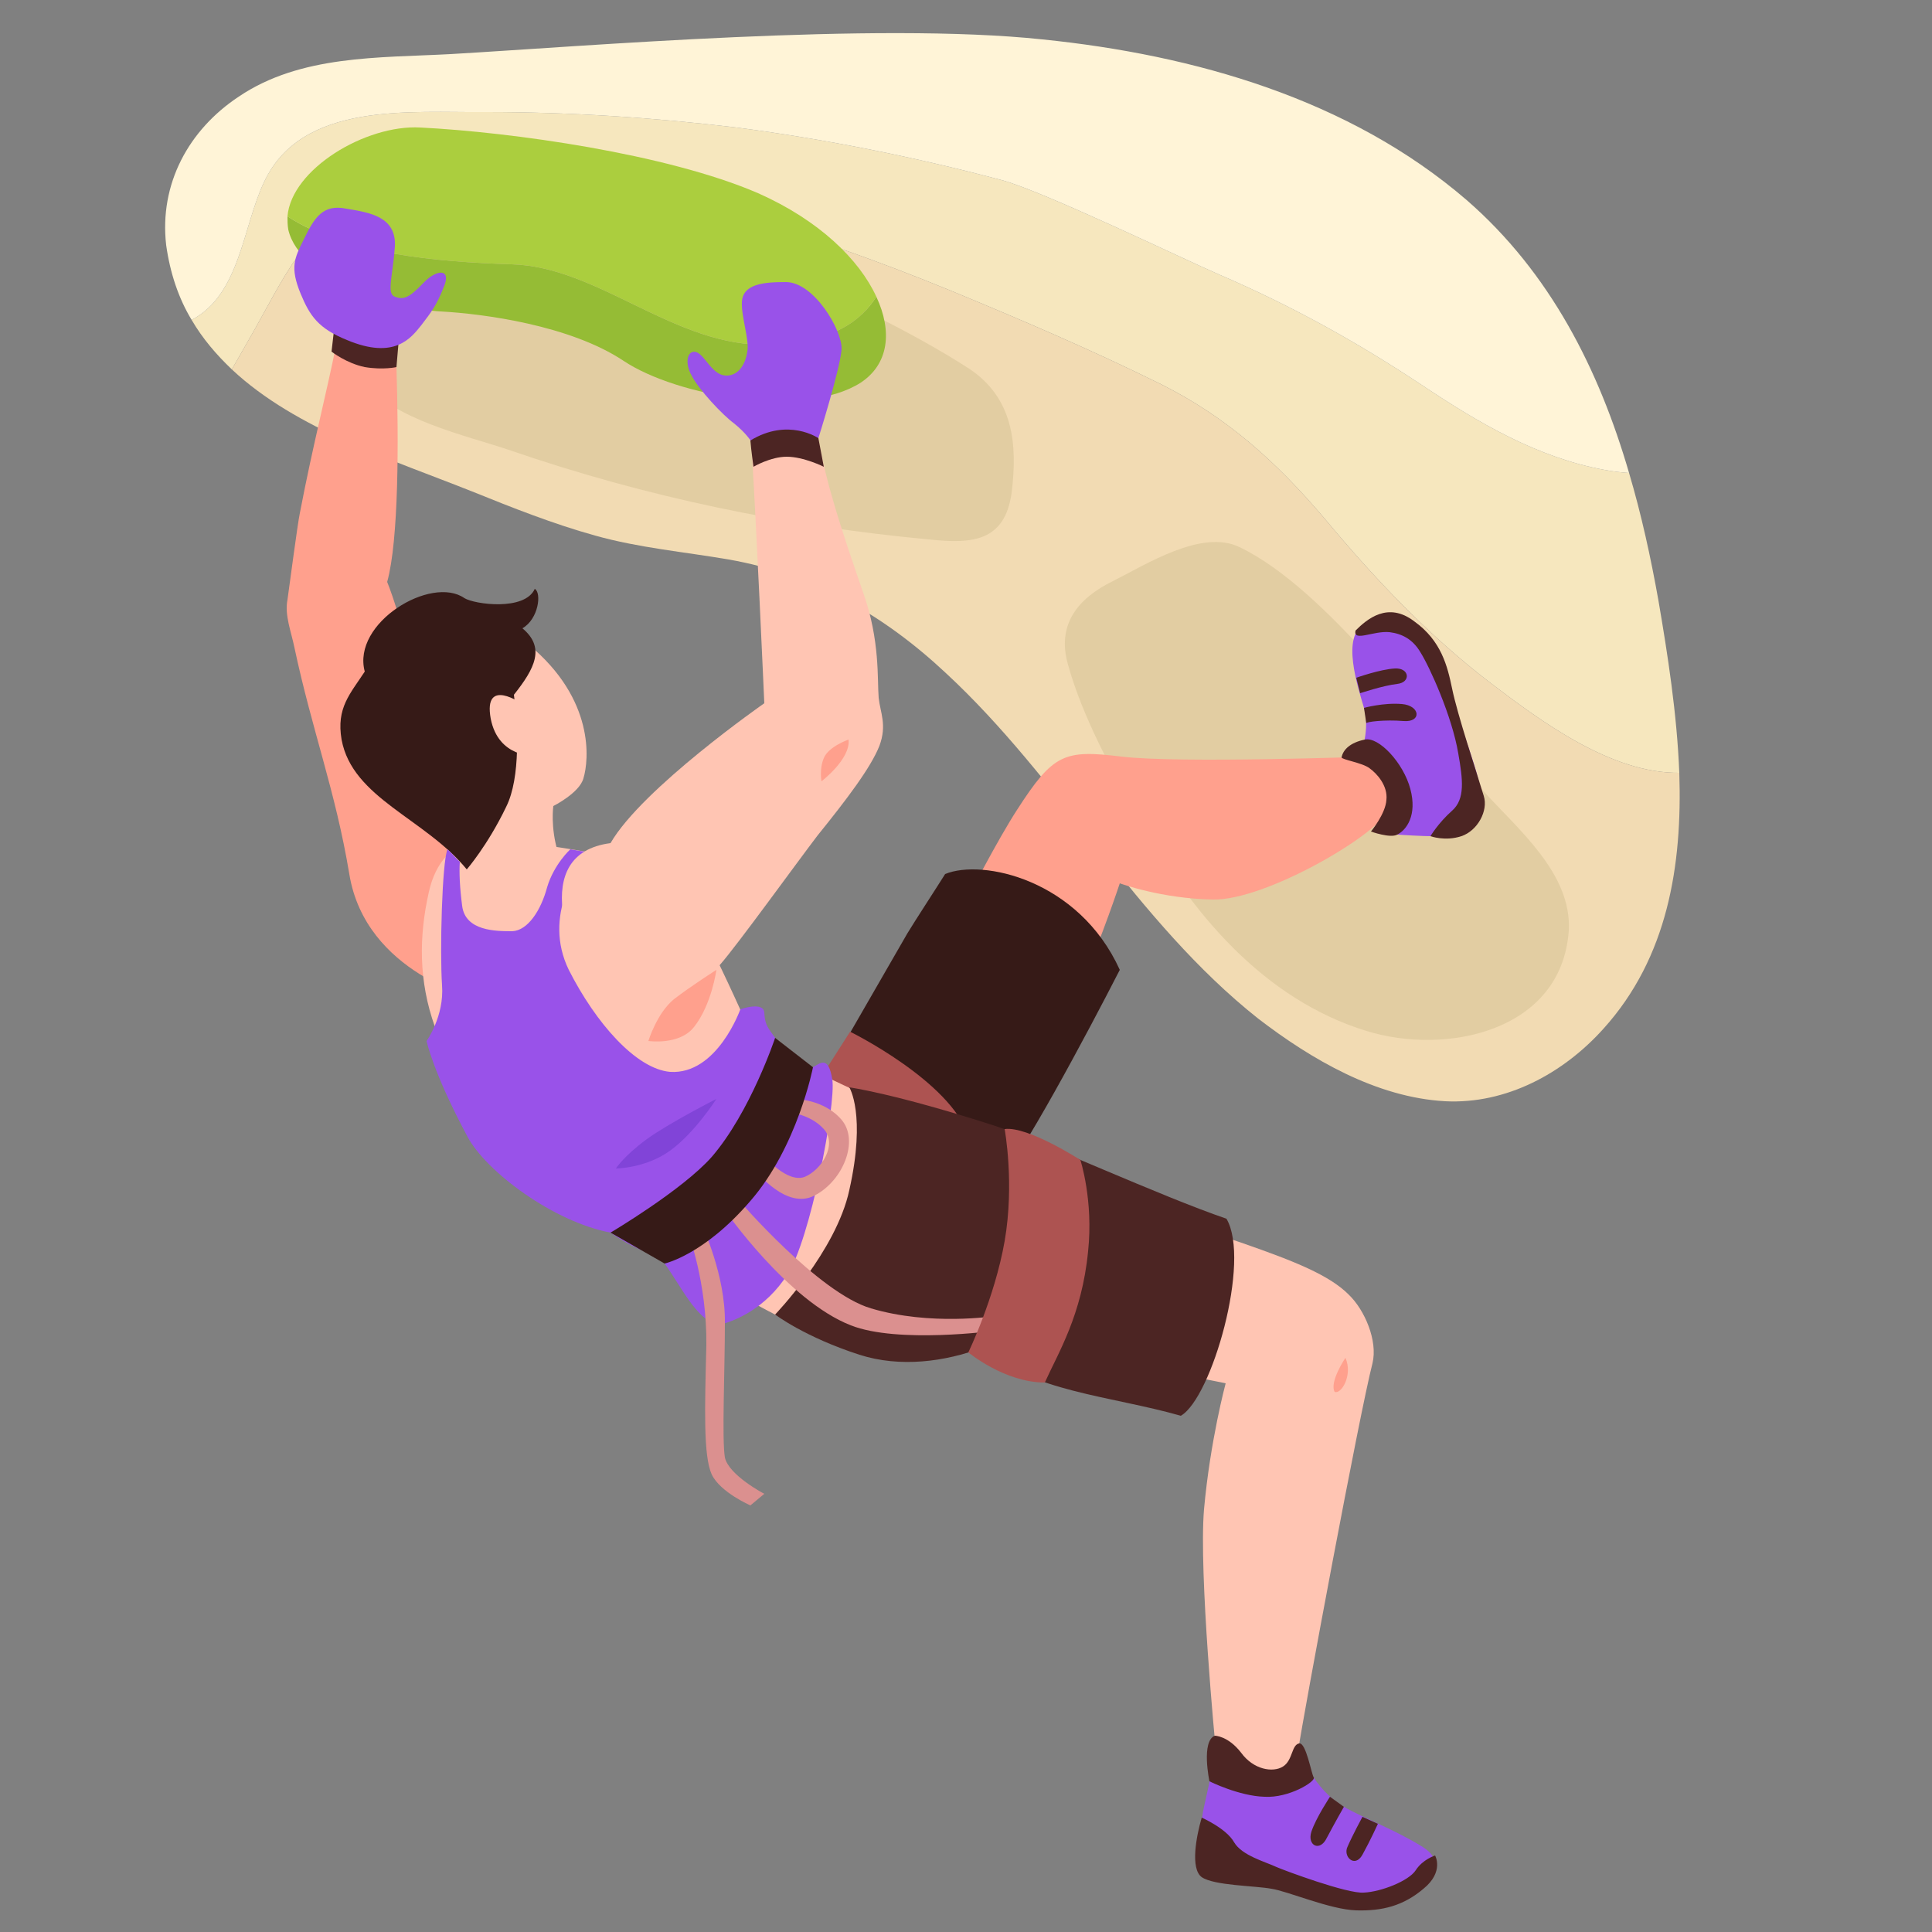
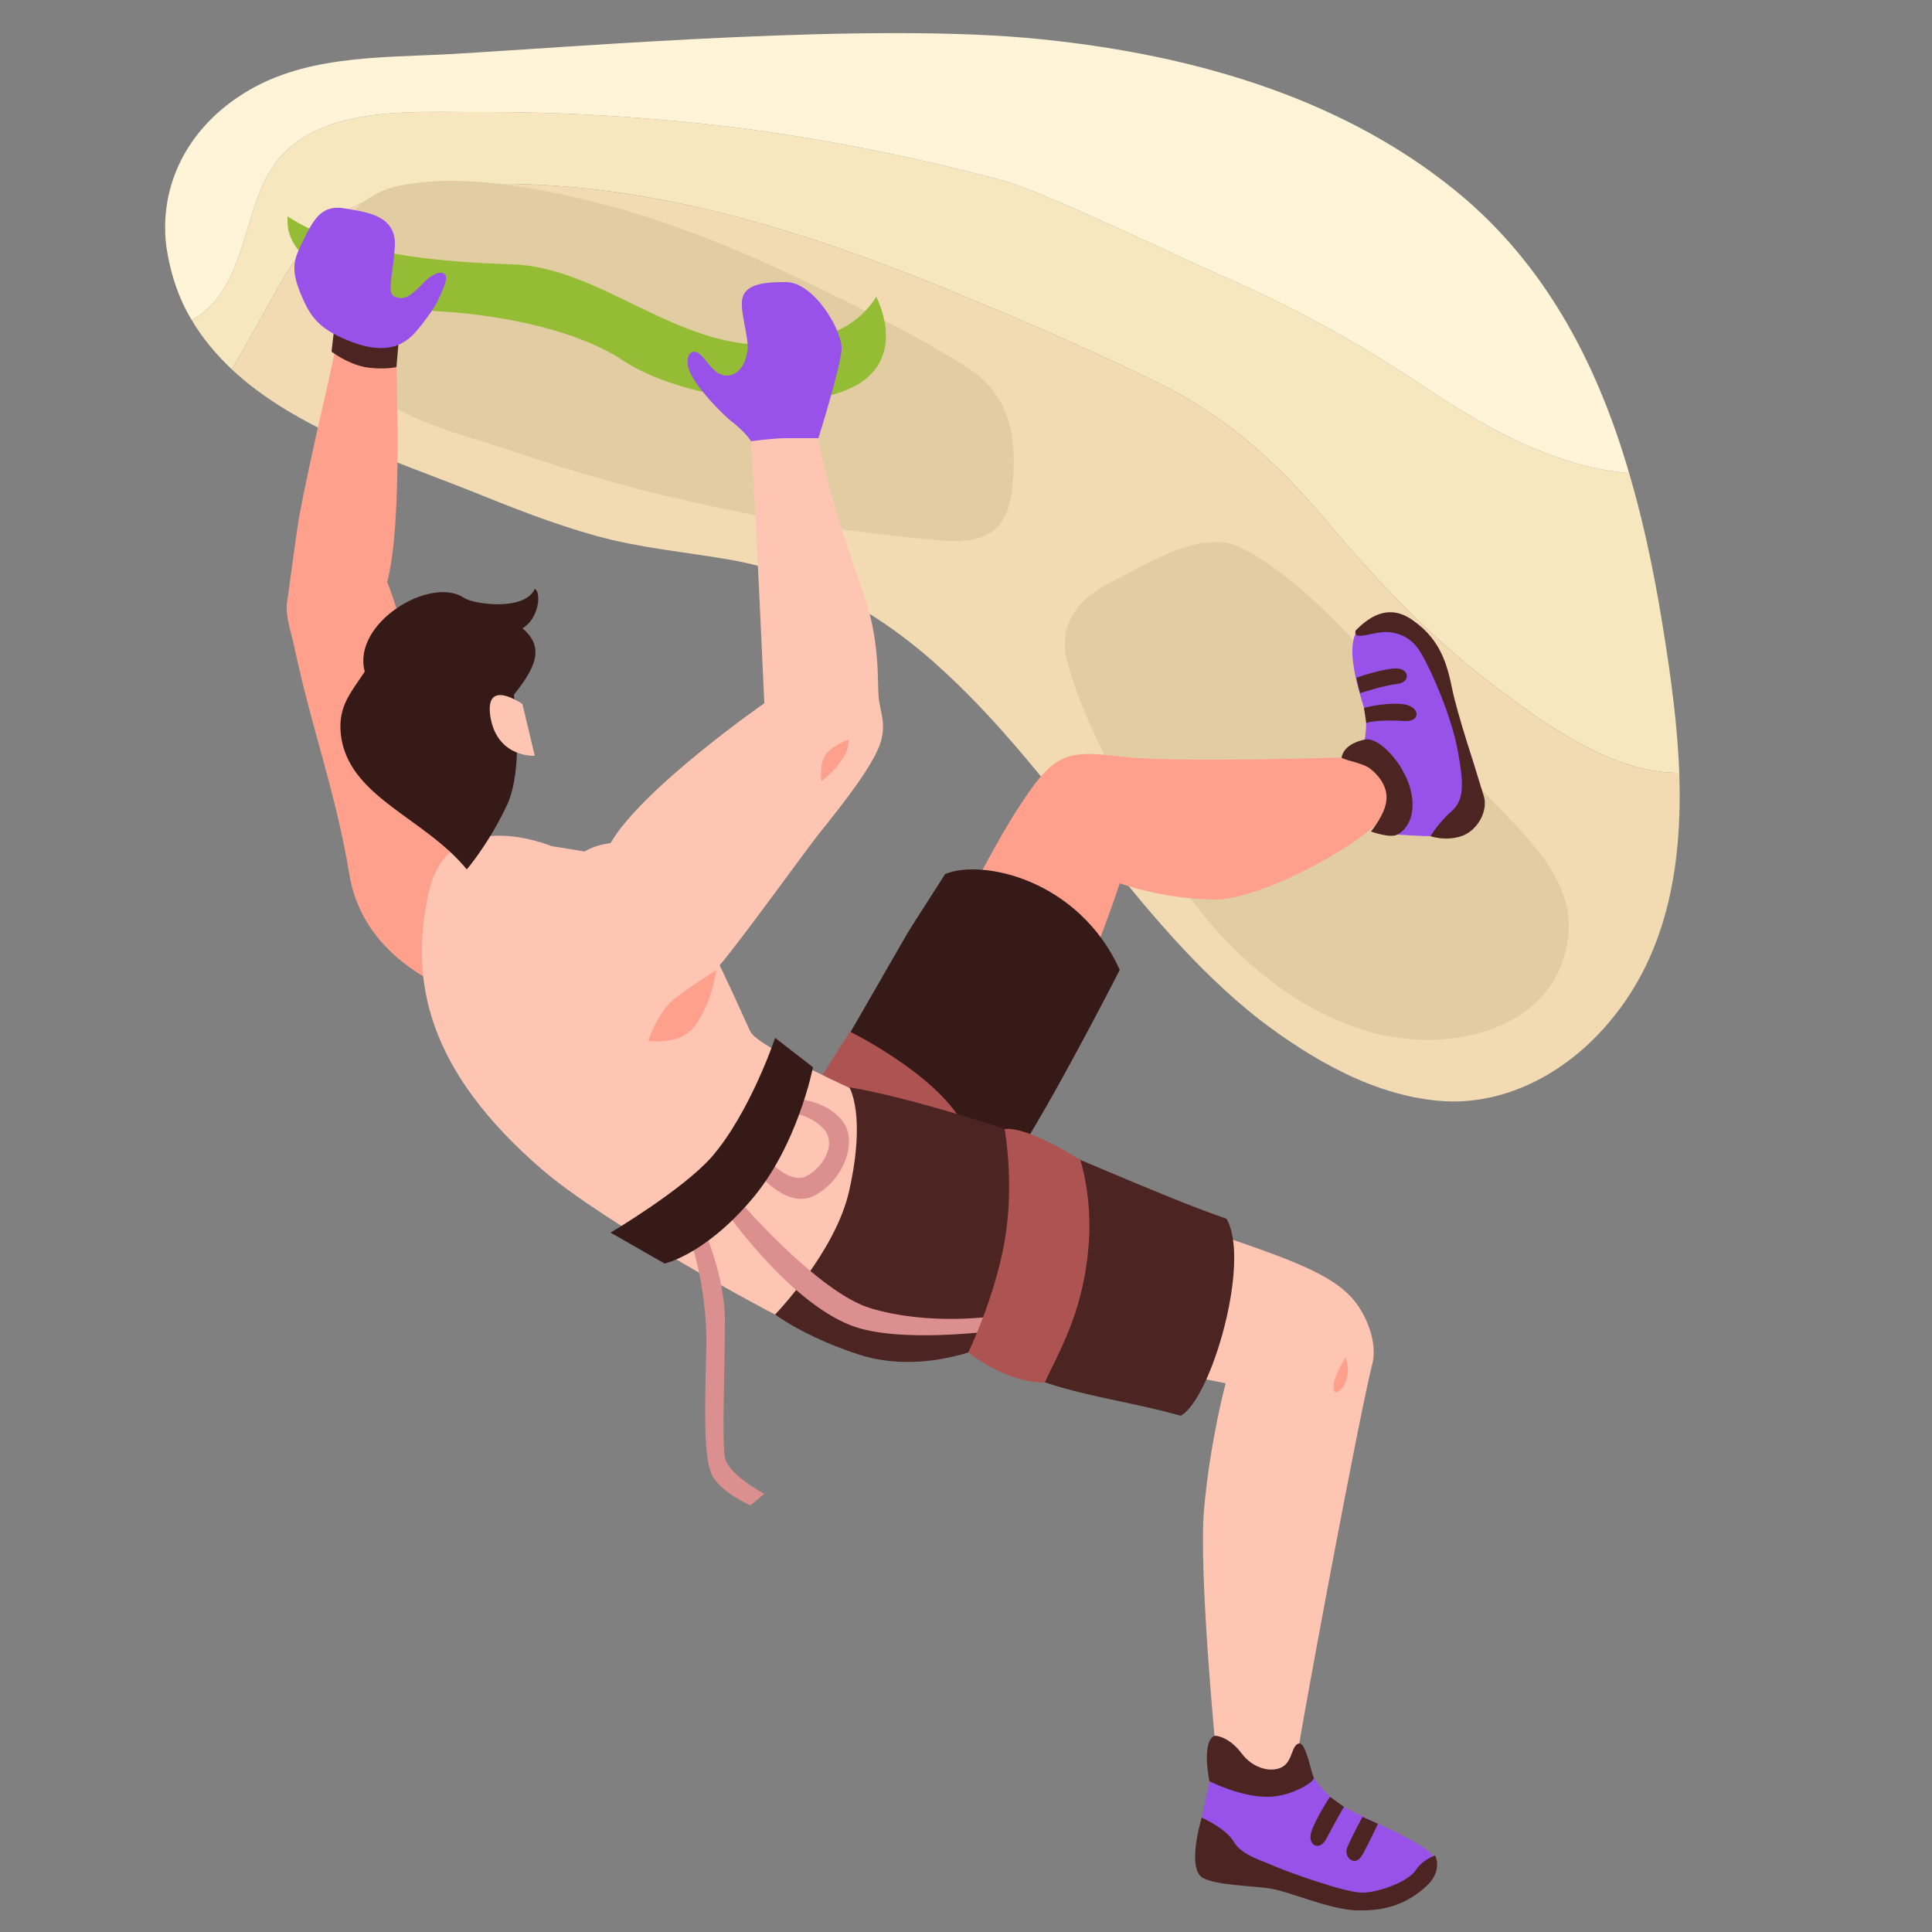
<svg xmlns="http://www.w3.org/2000/svg" version="1.2" viewBox="0 0 250 250" width="250" height="250">
  <rect x="0" y="0" width="250" height="250" fill="#808080" stroke="none" />
  <title>6883233_29670-ai</title>
  <style>
		.s0 { fill: #f6e7be } 
		.s1 { fill: #f2dbb3 } 
		.s2 { fill: #fff4d7 } 
		.s3 { fill: #e2cda2 } 
		.s4 { fill: #abce3e } 
		.s5 { fill: #95bc35 } 
		.s6 { fill: #ffa08d } 
		.s7 { fill: #361a17 } 
		.s8 { fill: #ad5351 } 
		.s9 { fill: #ffc5b3 } 
		.s10 { fill: #9952e9 } 
		.s11 { fill: #4c2523 } 
		.s12 { fill: #db908f } 
		.s13 { fill: #8144d8 } 
	</style>
  <g id="Layer 1">
    <g id="&lt;Group&gt;">
      <g id="&lt;Group&gt;">
        <path id="&lt;Path&gt;" class="s0" d="m40.6 30.6c5.8-6.4 15.3-6.7 23.3-6.8 20.5-0.2 40.3 6.1 59.1 13.8 9.2 3.8 18.3 7.7 27.2 12.1 8.6 4.3 15 10.1 21.2 17.4 6.5 7.8 13.4 15.1 21.5 21.3 6.6 5 15.6 11.7 24.4 11.6-0.3-7.6-1.5-15.3-2.7-22.3-1-5.6-2.2-11.1-3.8-16.5q-1.6-0.1-3.2-0.4c-8.7-1.6-16.3-6.1-23.5-10.9-8.6-5.7-16.9-10.3-26.4-14.4-4.4-1.9-22.8-10.8-28.1-12.2-11.3-3-22.8-5.3-34.3-6.8-10.8-1.3-21.6-2-32.4-2-9.8 0.1-23.8-1.4-28.7 9-2.8 5.8-3.1 14.6-9.4 17.9 1.4 2.4 3.2 4.5 5.2 6.4 1.3-2.3 2.6-4.5 3.8-6.7 2-3.6 4-7.5 6.8-10.5z" />
        <path id="&lt;Path&gt;" class="s1" d="m77 69.3c5.7 1.6 11.5 2.1 17.3 3.1 10.9 1.9 20.1 7.2 28.1 14.7 14.8 13.7 24.5 32.1 40.4 44.7 6.9 5.3 15.3 10.2 24.2 10.7 7.9 0.4 15.3-3.6 20.5-9.4 8.3-9.2 10.2-21.1 9.8-33.1-8.8 0.1-17.8-6.6-24.4-11.6-8.1-6.2-15-13.5-21.5-21.3-6.2-7.3-12.6-13.1-21.2-17.4-8.9-4.4-18-8.3-27.2-12.1-18.8-7.7-38.6-14-59.1-13.8-8 0.1-17.5 0.4-23.3 6.8-2.8 3-4.8 6.9-6.8 10.5-1.2 2.2-2.5 4.4-3.8 6.7 8.3 7.8 21.1 11.8 31.1 15.8 5.2 2.1 10.5 4.2 15.9 5.7z" />
      </g>
      <path id="&lt;Path&gt;" class="s2" d="m189.8 25.9c-15.2-13.1-35.3-18.8-54.9-20.8-21.6-2.3-59.3 0.9-76.6 1.9-9.3 0.5-19.4 0.1-27.4 5.5-6.5 4.3-10.3 11.3-9.4 19.2 0.5 3.6 1.6 6.9 3.3 9.7 6.3-3.3 6.6-12.1 9.4-17.9 4.9-10.4 18.9-8.9 28.7-9 10.8 0 21.6 0.7 32.4 2 11.5 1.5 23 3.8 34.3 6.8 5.3 1.4 23.7 10.3 28.1 12.2 9.5 4.1 17.8 8.7 26.4 14.4 7.2 4.8 14.8 9.3 23.5 10.9q1.6 0.3 3.2 0.4c-3.9-13.4-10.2-25.9-21-35.3z" />
      <path id="&lt;Compound Path&gt;" class="s3" d="m125.4 47.7c-7.3-4.7-15.5-8.5-23.3-12.3-7.8-3.6-15.9-6.9-24.2-9-8.1-2.1-17.9-4-26.1-2.4-4.9 0.9-10.1 5.7-6.5 10.7-1.3 4.9-1.9 10.5 1.6 14.6 4.2 5.1 13.3 7 19.2 9 17.4 6 35.7 9.8 54.1 11.5 5.6 0.6 9.8 0.3 10.7-6 0.8-6.4 0.2-12.3-5.5-16.1z" />
      <path id="&lt;Compound Path&gt;" class="s3" d="m191.8 102.2c-7.1-7.9-20.1-26-31.4-31.4-4.9-2.4-12.2 2.3-16.4 4.4-4.5 2.2-7.3 5.6-5.8 10.8 1.9 6.9 5.9 14.1 9.4 20.3 6.5 11.8 15.9 23 29.2 27.1 10.3 3.2 25.3 0.1 26.2-13 0.4-7.4-6.6-13.1-11.2-18.2z" />
    </g>
    <g id="&lt;Group&gt;">
      <g id="&lt;Group&gt;">
-         <path id="&lt;Path&gt;" class="s4" d="m99.5 44.6c8.4-0.3 11.9-3.1 13.9-6.2-2.2-4.8-7.4-9.9-15.3-13.4-11.8-5.1-31.9-7.9-43.7-8.5-7.1-0.4-16.7 5.4-17.2 11.5 7.5 4.9 19.6 5.9 29 6.2 11.3 0.3 21.2 10.8 33.3 10.4z" />
        <path id="&lt;Path&gt;" class="s5" d="m37.3 29.7c1.5 6.6 14.1 10.3 19.7 10.6 5.6 0.3 16.8 1.8 23.7 6.4 6.9 4.6 23.4 7.5 30.7 2.8 3.6-2.4 4.1-6.6 2-11.1-2 3.1-5.5 5.9-13.9 6.2-12.1 0.4-22-10.1-33.3-10.4-9.4-0.3-21.5-1.3-29-6.2 0 0.5 0 1.1 0.1 1.7z" />
      </g>
      <g id="&lt;Group&gt;">
        <path id="&lt;Path&gt;" class="s6" d="m116.4 133.7c0 0 10.4-21.5 15.2-28.9 4.7-7.3 6.1-7.8 13.5-6.9 7.4 0.9 32.1 0 32.1 0 0 0 3.6 3.9 2.1 7.3-1.3 2.9-15.5 11.3-22.3 11.2-6.7-0.1-12.1-2.1-12.1-2.1 0 0-8.4 25.7-17.2 34.4-8.8 8.7-11.3-15-11.3-15z" />
        <path id="&lt;Path&gt;" class="s7" d="m122.3 113.1c-1 1.6-4 6.2-4.9 7.7-3.7 6.4-13.3 23.1-13.3 23.1 0 0 22 11.7 25.1 8.8 2.7-2.5 11.5-19 15.7-27.2-5.3-11.7-17.8-14.4-22.6-12.4z" />
        <path id="&lt;Path&gt;" class="s8" d="m106.3 139.3l3.7-5.8c0 0 13 6.4 15.3 13.5 2.3 7.1-5.8 7.4-5.8 7.4z" />
        <path id="&lt;Path&gt;" class="s6" d="m50.1 75.3c1.5-5.4 1.5-18.2 1.2-27.8-2.5-0.8-5.2-2.9-7.8-2.9-1.2 6.1-3 12.9-4.7 21.8-0.3 1.4-1.3 9.1-1.6 11.2-0.4 2 0.5 4.2 0.9 6.2 2.3 10.8 5.3 18.5 7.1 29.3 2.1 12.9 16.6 16.2 16.6 16.2l1.6-19.9-7.1-6.2c0 0-2.5-18.6-6.2-27.9z" />
        <path id="&lt;Path&gt;" class="s9" d="m71.4 109.5c0 0 8.8 1.3 13.5 2.6 3.3 1 10.6 18 12.2 21.4 1 2 14.2 7.9 14.2 7.9 0 0 5.8 7 2.9 16.7-2.4 8-10 13.2-11.1 13.4-3.6-1.6-24.9-13.2-33-20.2-14.8-12.8-17.2-24.4-14.6-35.9 2.6-11.5 15.9-5.9 15.9-5.9z" />
        <g id="&lt;Group&gt;">
-           <path id="&lt;Path&gt;" class="s9" d="m57.3 114.1c2.8 5 9.7-1.1 14.9-3.8-1-3.3-0.6-6-0.6-6 0 0 3.4-1.7 3.9-3.6 0.7-2.3 1.5-10.2-7.1-17.3-9.3-7.8-15.5 0.7-17.2 1.1-4.7 1.2 2.8 14.7 5.9 21.3 1.4 3 0.7 4.8 0.2 8.3z" />
          <path id="&lt;Path&gt;" class="s7" d="m60.4 112.5c0 0 2.7-3.1 5.1-8.1 1.9-3.8 1.5-10.7 1-14.5 2.7-3.4 4.1-6.1 1.1-8.6 2.1-1.2 2.5-4.6 1.6-5.1-1.3 2.9-7.8 2-9.1 1.2-4.3-3-14.6 3.2-12.9 9.5-1.9 2.9-3.7 4.7-3 8.8 1.4 7.6 10.8 10.2 16.2 16.8z" />
          <path id="&lt;Path&gt;" class="s9" d="m67.6 91.1c0 0-5.1-3.6-4.1 1.9 1 5.1 5.7 4.8 5.7 4.8z" />
        </g>
-         <path id="&lt;Path&gt;" class="s10" d="m107.7 139.7c-0.5-3.2-1.6-2.1-2.5-1.6-3.3 0.2-3.7-2-4.9-3.8-0.9-1.3-1.3-1.6-1.4-3.2 0-1.6-3.1-0.5-3.1-0.5 0 0-3 8.5-9.1 8.1-4.4-0.4-9.6-6.3-13.1-13.2-3.4-7 1.1-13.6 3.2-15.1l-3-0.5c0 0-2.1 1.9-3 4.9-0.8 3-2.5 5.6-4.5 5.7-2.1 0-6.1 0-6.5-3.3-0.3-2.3-0.4-4.3-0.3-5.7-0.6-0.5-1-1.1-1.6-1.6-0.7 1.7-1 13.2-0.7 17.6 0.3 4-2 7.2-2 7.2 0 0 0.8 4 5.3 12.4 2.4 4.5 11.1 11 18.5 12.4 4.2 2.9 5.8 2.5 7 4 2.3 3.2 3.9 6.9 6.8 8 2.3-0.5 6.3-2.2 9.1-6.6 2.9-4.3 6.3-22 5.8-25.2z" />
        <path id="&lt;Path&gt;" class="s9" d="m113.7 90.3c-0.2-2.4 0.2-7.4-2-13.6-2.8-8.1-4.8-14.1-5.8-20-3.5-0.2-5.5-0.8-8.7 0.4 0.6 9 1.7 33.9 1.7 33.9 0 0-15.8 11-19.9 18.1-10.8 1.4-5.1 15-1.9 20.1 1.1 1.9 3.5 5.3 6.8 5.5 2.4 0.1 5.2-0.4 7.1-3.6 0.9-1.5 0.5-4.3 2.2-6.3 2.2-2.5 10-13.3 12.6-16.7 3.8-4.7 6.9-8.8 8-11.6 1-2.7 0.1-4.3-0.1-6.2z" />
        <path id="&lt;Path&gt;" class="s6" d="m92.7 125.5c0 0-3.3 2.1-5.5 3.8-2.2 1.8-3.3 5.4-3.3 5.4 0 0 4 0.6 5.9-1.8 2.3-2.9 2.9-7.4 2.9-7.4z" />
        <path id="&lt;Path&gt;" class="s10" d="m101.7 36.5c-2.8 0-5.6 0.2-5.7 2.6-0.1 1.8 1 5 0.7 6.4-0.2 1.4-1 3.1-2.7 3.1-1.8 0-2.7-2.5-3.8-3-1.2-0.5-1.7 1.3-0.7 3 0.9 1.8 4 5.1 5.5 6.2 1.5 1.2 2.2 2.3 2.2 2.3 0 0 2.8-0.4 4.5-0.4 1.6 0 4.2 0 4.2 0 0 0 2.8-8.9 3-11.5 0.1-2.5-3.6-8.7-7.2-8.7z" />
-         <path id="&lt;Path&gt;" class="s11" d="m97.5 60.4c0 0 2.2-1.3 4.3-1.3 2.2 0 4.8 1.3 4.8 1.3l-0.7-3.7c0 0-3.9-2.7-8.8 0.3 0.1 1.3 0.4 3.4 0.4 3.4z" />
        <path id="&lt;Path&gt;" class="s11" d="m43.2 42.9l-0.3 2.6c0 0 1.9 1.5 4.3 2 2.4 0.4 4.1 0 4.1 0l0.3-3.5z" />
        <path id="&lt;Path&gt;" class="s10" d="m39.3 31c1.4-2.9 2.5-4.6 5.5-4 3 0.5 6.5 1 6.3 4.9-0.3 4-1.1 6.1 0 6.5 1.1 0.4 1.8 0.2 3.7-1.8 1.7-1.8 3.7-1.9 2.6 0.6-0.9 2.3-1.6 3.2-2.9 4.9-1.3 1.6-3.4 4.5-9.6 1.9-3.7-1.5-4.8-3.1-6-6-1.4-3.4-0.8-4.6 0.4-7z" />
        <path id="&lt;Path&gt;" class="s9" d="m133 153.2c0.1 0 18 4.2 27.9 7.7 6.6 2.3 11.1 4.1 13.6 6.6 2.1 2 3.8 6 3.1 8.9-1.7 6.6-8.9 45.3-9.6 50-0.3 1.5-1.4 4-3.4 4.1-2.6 0.1-6.3-2.8-7.3-4.3 0 0-2.2-22.7-1.5-30.9 0.8-8.9 2.8-16.3 2.8-16.3l-28.6-5.8z" />
        <path id="&lt;Path&gt;" class="s11" d="m158.7 157.7c-8.5-2.9-23.9-10-29.9-12-13-4.2-18.9-5-18.9-5 0 0 2.2 3.5 0 13.3-1.7 7.9-9.6 16.1-9.6 16.1 0 0 3.8 2.9 10.9 5.2 5.3 1.7 11.1 0.9 15.9-0.9 6.3 5.7 16.6 6.2 25.7 8.8 4-2.3 9.1-20.1 5.9-25.5z" />
        <path id="&lt;Path&gt;" class="s6" d="m174.1 175.7c0 0-2.1 3.1-1.4 4.4 0.8 0.4 2.4-2.1 1.4-4.4z" />
        <g id="&lt;Group&gt;">
          <path id="&lt;Path&gt;" class="s10" d="m176.1 97.6c0 0 3.8 2.1 4.3 4.7 0.6 2.6-2.3 5.5-2.3 5.5 0 0 6 0.5 8.5 0.4 2.5-0.1 5.6-4.2 4.6-7.7-0.9-3.5-4.8-14-6-16.7-1.1-2.8-5.4-4.4-8.6-3-3.1 1.4-0.9 8.1-0.1 10.8 0.8 2.7-0.4 6-0.4 6z" />
          <path id="&lt;Path&gt;" class="s11" d="m173.6 98c0 0.3 2.7 0.7 3.6 1.4 1 0.7 2.4 2.3 2.2 4.1-0.1 1.8-2 4.1-2 4.1 0 0 2.5 0.9 3.4 0.4 1.2-0.6 2.6-2.5 1.7-5.9-0.9-3.4-4.1-6.8-5.9-6.4-1.9 0.4-2.8 1.3-3 2.3z" />
          <path id="&lt;Path&gt;" class="s11" d="m185.1 108.2c0 0 1-1.7 2.8-3.3 1.7-1.5 1.4-4 0.8-7.4-0.8-4.8-3.7-11.2-4.9-13.1-1-1.7-2.4-2.4-4-2.6-2.1-0.2-4.7 1.3-4.4-0.2 1.5-1.5 4.2-3.8 7.6-1.2 3.5 2.5 4.3 5.8 4.9 8.7 0.7 3.4 3.1 10.6 4.1 13.9 0.6 1.9-0.8 4.5-2.9 5.2-2.1 0.7-4 0-4 0z" />
          <path id="&lt;Path&gt;" class="s11" d="m176.8 93.6c-0.1-0.2 2.4-0.5 4.8-0.3 2.4 0.2 2.2-2-0.2-2.2-2.4-0.2-4.9 0.5-4.9 0.5z" />
          <path id="&lt;Path&gt;" class="s11" d="m176 89.7c0 0 3-1 4.8-1.2 1.8-0.2 1.6-2.1-0.3-2-1.9 0.1-5 1.2-5 1.2z" />
        </g>
        <g id="&lt;Group&gt;">
          <path id="&lt;Path&gt;" class="s10" d="m157.4 226.2c0 0-0.8 4.1-1.6 7.6-0.9 3.6 0.5 7.1 5.7 7.9 5.2 0.9 12.5 6 18 4.1 5.4-1.9 8.1-4.6 4.6-6.8-3.5-2.2-7.6-3.7-10.2-5.2-3.9-2.2-5.9-7.4-5.9-7.4 0 0-1.3 4-3.4 4.1-2.5 0.2-5.9-3.6-7.2-4.3z" />
          <path id="&lt;Path&gt;" class="s11" d="m157.2 224.6c0 0 1.7 0 3.4 2.2 1.6 2.2 4.1 2.6 5.4 1.8 1.3-0.8 1.1-2.8 2.1-3 0.9-0.2 1.6 4 1.9 4.4 0.3 0.5-3.2 2.7-6.4 2.5-3.3-0.1-7.1-2-7.1-2 0 0-1.1-5.2 0.7-5.9z" />
          <path id="&lt;Path&gt;" class="s11" d="m155.5 235.2c0 0 3.2 1.4 4.2 3.2 1 1.7 4 2.5 5.5 3.2 0.9 0.4 9.2 3.5 11.3 3.3 2.2-0.1 5.8-1.5 6.7-2.9 0.9-1.4 2.5-1.9 2.5-1.9 0 0 1.2 2.1-1.5 4.3-2.6 2.2-5.3 2.9-8.7 2.8-3.4-0.1-8.9-2.5-11-2.8-2.2-0.4-7.4-0.4-9-1.5-1.5-1.1-0.7-5.3 0-7.7z" />
          <path id="&lt;Path&gt;" class="s11" d="m172.1 232.5c0 0-1.8 2.7-2.4 4.5-0.6 1.8 1.1 2.7 2 0.8 1-1.9 2.2-4 2.2-4z" />
-           <path id="&lt;Path&gt;" class="s11" d="m176.3 235.1c0 0-1.3 2.4-1.9 3.8-0.7 1.3 0.9 2.9 1.9 1.1 1-1.8 2-4 2-4z" />
+           <path id="&lt;Path&gt;" class="s11" d="m176.3 235.1c0 0-1.3 2.4-1.9 3.8-0.7 1.3 0.9 2.9 1.9 1.1 1-1.8 2-4 2-4" />
        </g>
        <path id="&lt;Path&gt;" class="s12" d="m93.8 156.6c0 0 8.1 11.7 16.3 14.9 6.1 2.4 18.6 0.7 18.6 0.7v-1.9c0 0-8.3 1.3-16-1-6.8-2-17.1-14-17.1-14z" />
        <path id="&lt;Path&gt;" class="s12" d="m97.9 151.6c0 0 3.9 5 7.5 3.1 3.7-1.9 5.8-7.1 3.5-9.8-2.3-2.7-6.1-2.7-6.1-2.7l-0.9 1.7c0 0 2.9 0.2 4.7 2.2 1.8 2-0.3 5.3-2.5 6.2-2.3 0.8-5.2-2.7-5.2-2.7z" />
        <path id="&lt;Path&gt;" class="s12" d="m89 159.4c0 0 2.5 6.5 2.4 14.7-0.2 8.1-0.4 14.3 0.7 16.7 1.1 2.3 5 4 5 4l1.8-1.5c0 0-4.6-2.4-5.1-4.7-0.4-2.4 0-11.2 0-17.4 0.1-6.1-2.9-12.5-2.9-12.5z" />
        <path id="&lt;Path&gt;" class="s7" d="m100.3 134.3c0 0-3.2 9.6-8.2 15.4-3.8 4.3-13.1 9.8-13.1 9.8l7 4c0 0 5.1-1.1 11.1-8.1 6.1-7 8.1-17.3 8.1-17.3z" />
        <path id="&lt;Path&gt;" class="s8" d="m130 146.1c0 0 1.3 7 0 14.5-1.3 7.4-4.7 14.4-4.7 14.4 0 0 4.7 3.9 9.9 3.9 1.7-3.8 4.8-8.7 5.6-17 0.7-6.6-1-11.8-1-11.8 0 0-6.8-4.4-9.8-4z" />
        <path id="&lt;Path&gt;" class="s6" d="m109.8 95.7c0 0-2.6 0.9-3.2 2.4-0.6 1.4-0.3 3-0.3 3 0 0 3.8-2.9 3.5-5.4z" />
-         <path id="&lt;Path&gt;" class="s13" d="m92.7 142.2c0 0-6.1 3.1-9 5.2-3 2.2-4 3.8-4 3.8 0 0 3.8 0 7-2.3 3.2-2.3 6-6.7 6-6.7z" />
      </g>
    </g>
  </g>
</svg>